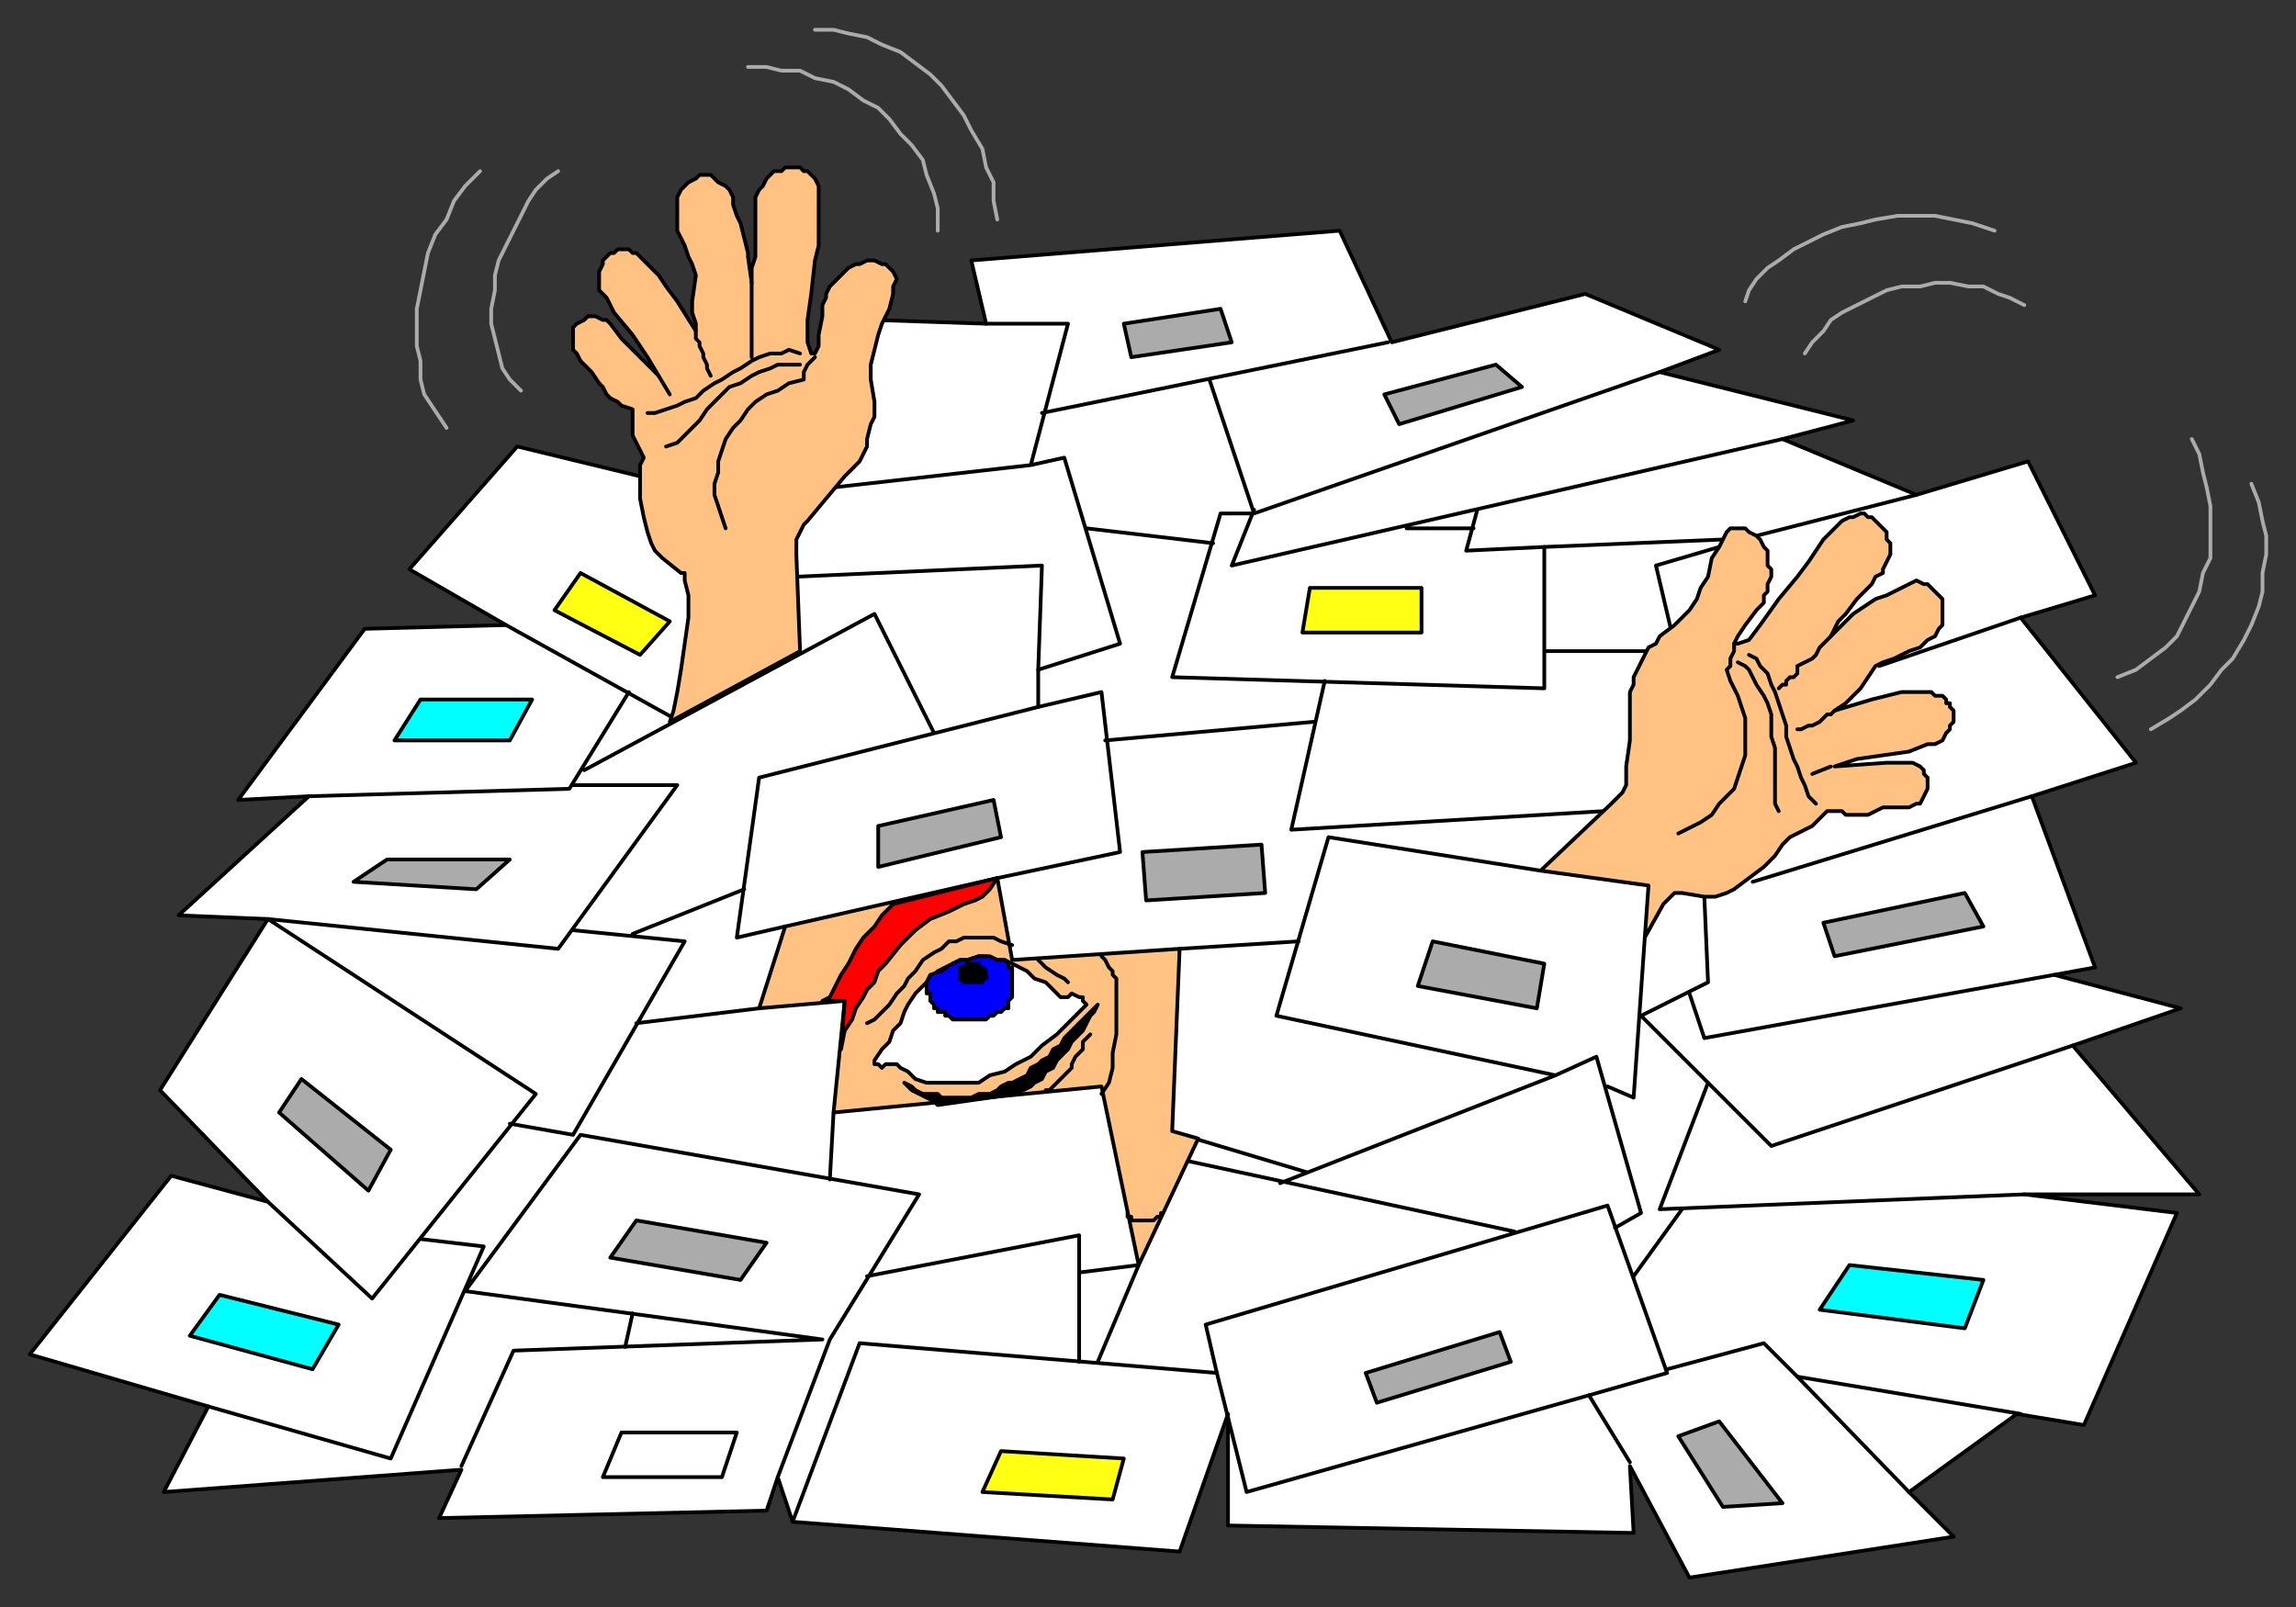
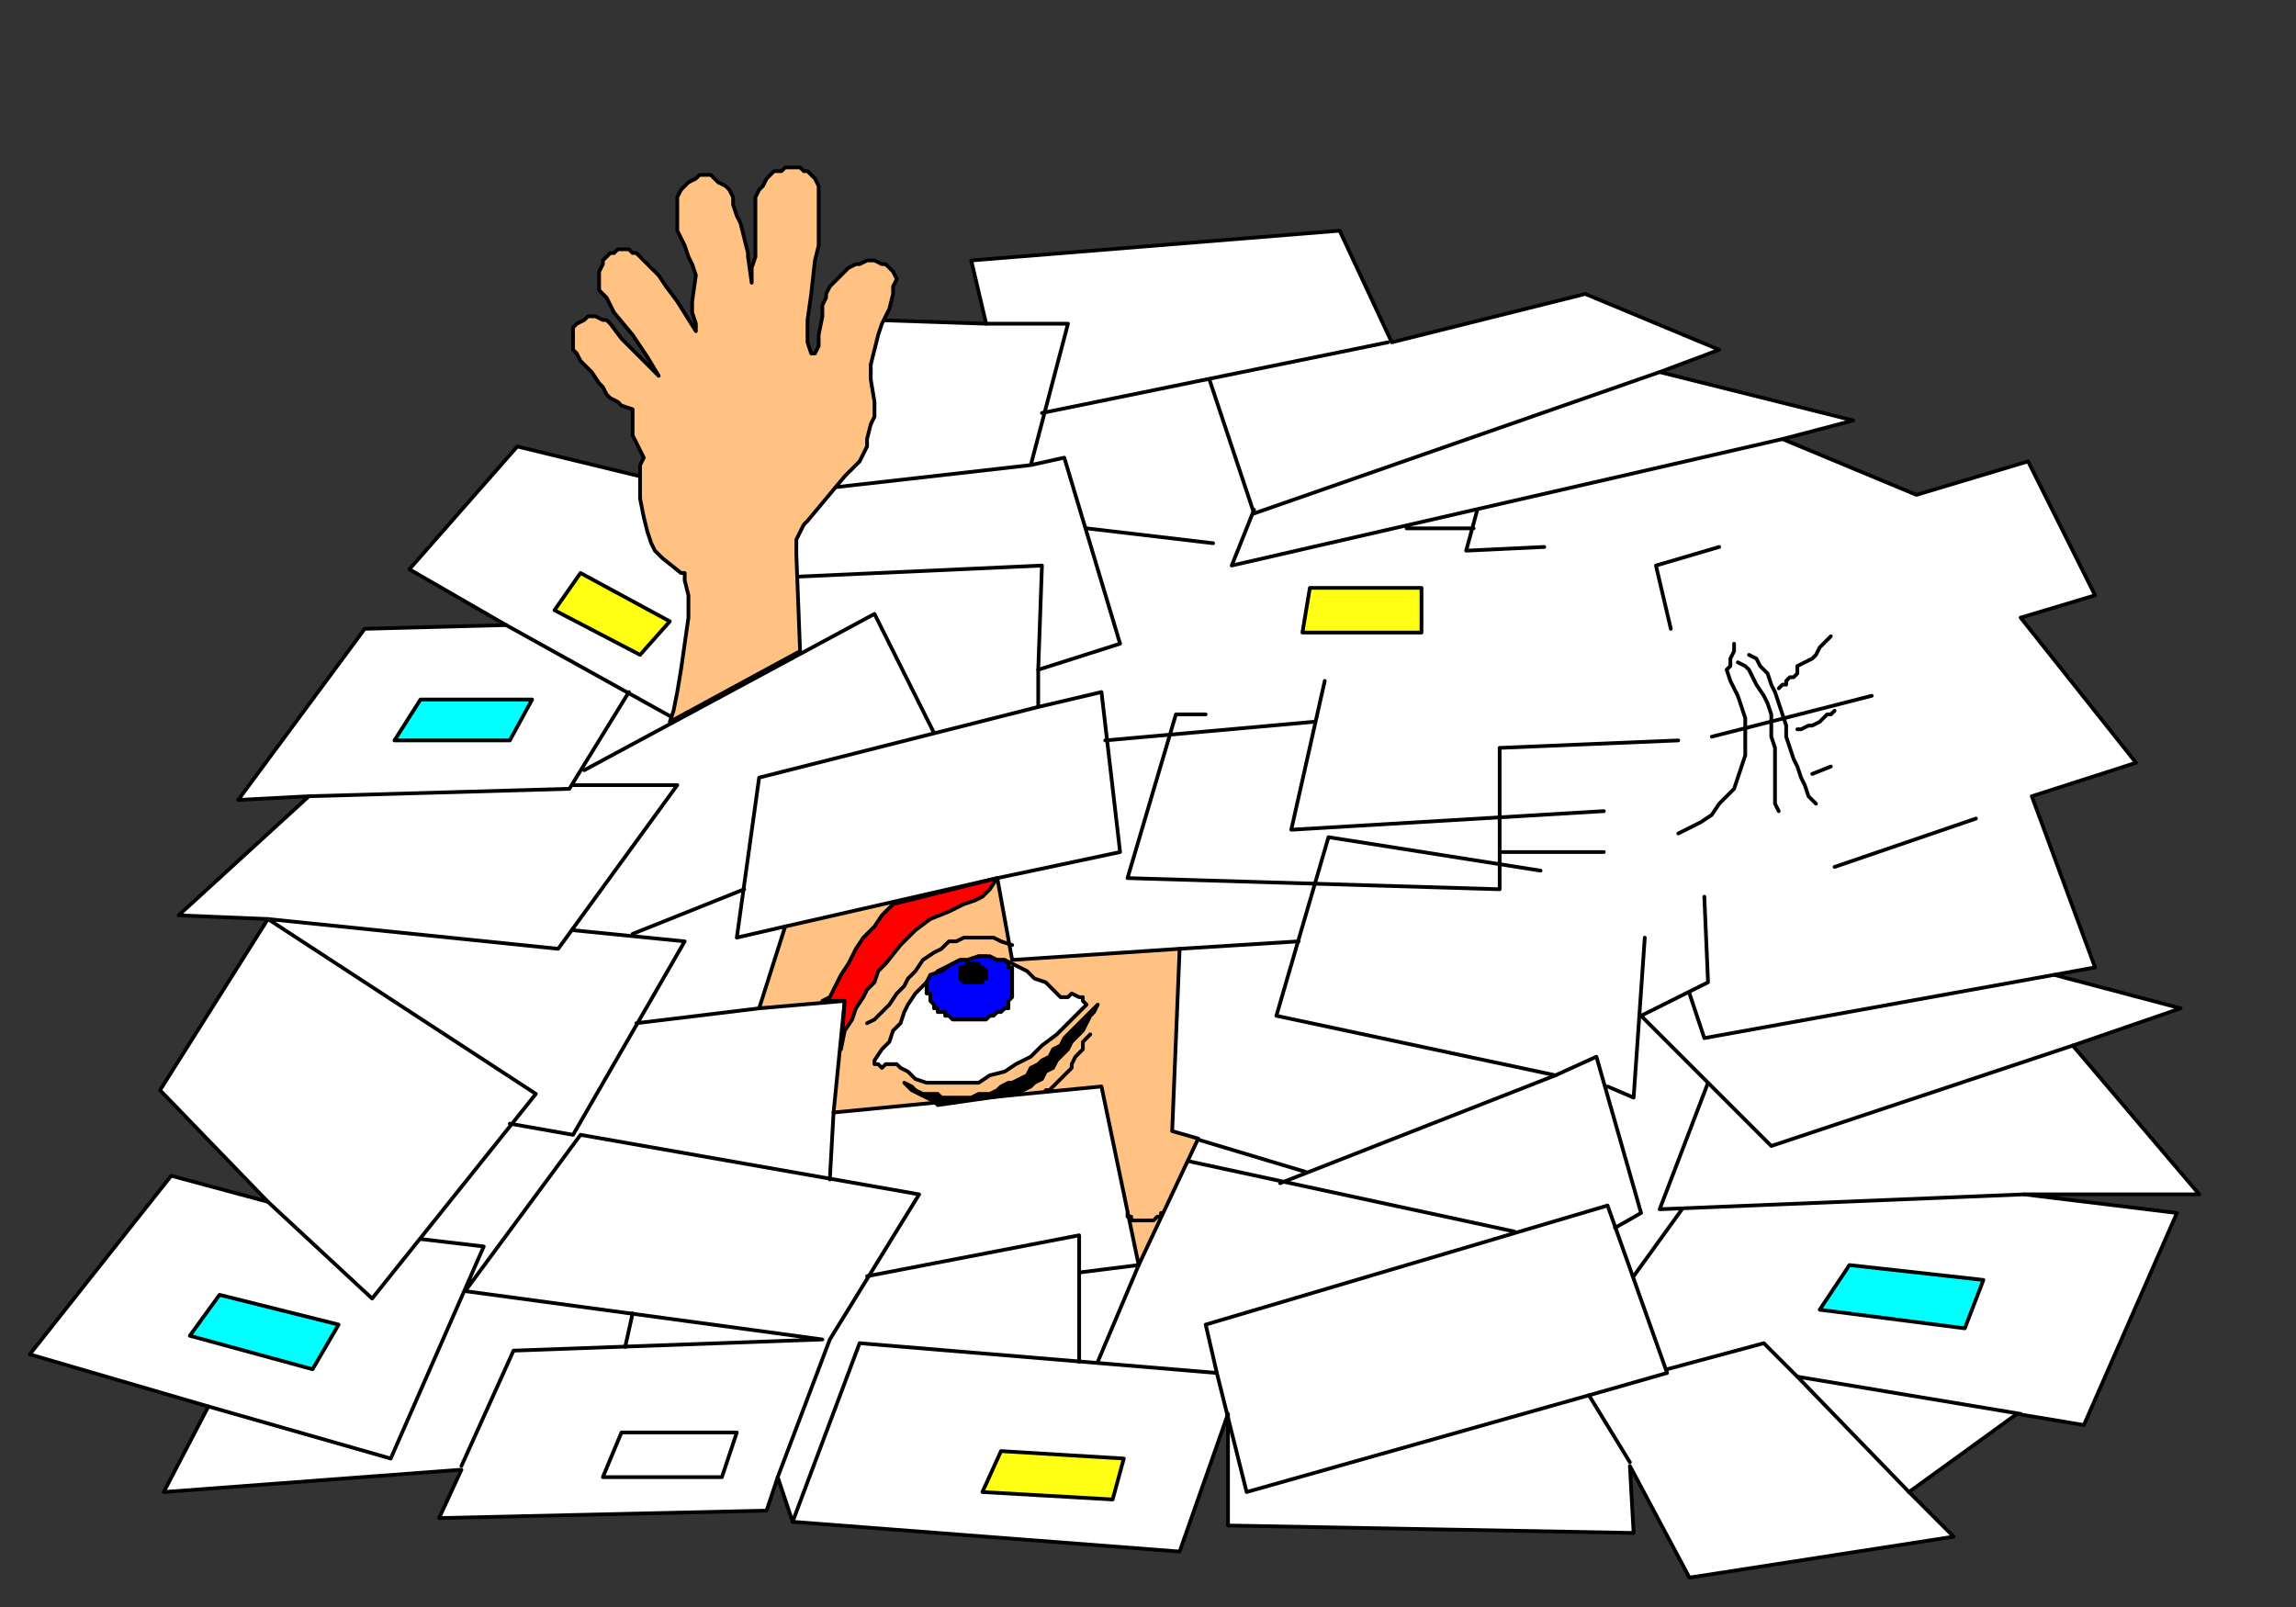
<svg xmlns="http://www.w3.org/2000/svg" fill-rule="evenodd" height="432" preserveAspectRatio="none" stroke-linecap="round" width="617">
  <rect width="100%" height="100%" fill="#333333" stroke="none" />
  <style>.brush0{fill:#fff}.pen0{stroke:#000;stroke-width:1;stroke-linejoin:round}.brush1{fill:#ffc283}.brush6{fill:#000}</style>
  <path class="pen0 brush0" d="m56 378-12 23 80-6-6 13 88-2 3-9 4 12 104 8 13-37v30l109 2-1-18 16 30 71-11-12-12 29-21 18 3 25-57-41-5h47l-34-40 29-10-34-9 11-2-17-46 28-9-31-39 20-6-18-36-30 9-36-15 19-5-52-13 16-6-36-15-52 13-14-30-99 8 4 17-30-1-26 51-70-17-29 33 26 15-38 1-34 46 19-1-35 32 24 1-29 46 29 30-26-7-38 48 48 14z" />
  <path class="pen0" fill="none" d="M265 87h22l-10 38-53 6m53-6 9-2 15 50-22 7v10l17-4 5 43-33 7m-99-50-16 26-70 2" />
  <path class="pen0" fill="none" d="M154 211h28l-32 44-78-8 72 47-44 55-28-26" />
  <path class="pen0" fill="none" d="m113 333 17 2-25 57-49-14m68 16 14-31 83-3-96-13 31-42 91 16-24 39-14 37m4 12 18-48 96 8 8 32 92-26 11 18m105-13-60-10 30 31m31-80-98 4 13-34-18-18 18-9-1-23" />
-   <path class="pen0" fill="none" d="m454 267 4 12 94-17m5 19-81 27-17-17m87-77-75 23m72-71-38 13m-169-41h-8l-13 44 100 3v-38l48-2m9-1 43-11m-100 42h28" />
+   <path class="pen0" fill="none" d="m454 267 4 12 94-17m5 19-81 27-17-17m72-71-38 13m-169-41h-8l-13 44 100 3v-38l48-2m9-1 43-11m-100 42h28" />
  <path class="pen0" fill="none" d="m356 183-9 40 84-5m-17 16-57-9-14 48 75 16 11-5 12 42-7 4m18-5-13 18" />
  <path class="pen0" fill="none" d="m327 369-3-13 108-32 16 45-21 6m21-7 26-7 9 9m-164-58 88 19m-63-13 74-29m-97 17 30 9m-61 51v-34l-57 11m-9-44-1 18m67 25 16-2-11 26m-158-64 17 3 30-52-30-3m125-60-75 19-6 43 13-3m-40 26 33-4m-4-32-30 12m-13-44 78-42 16 32m-37-42 66-3-1 28m-143-12 45 25m111-51 34 4m-46-35 93-19m-48 10 12 36 109-38" />
  <path class="pen0" fill="none" d="m337 137-6 15 148-34m-64 29-21 1 3-11m-19 5h18m-99 57 56-5m-36 61 32-2m93-1-3 43-7-3m-262 61-2 9m294-215-17 5 4 17" />
  <path class="pen0 brush0" d="M167 385h31l-4 12h-32l5-12z" />
-   <path fill="none" d="m129 46-4 4-3 4-2 5-3 4-2 5-1 5-1 5-1 5v10l1 4v5l1 4 2 3 2 3 2 3m30-69-3 2-3 3-2 3-2 4-2 4-2 4-2 4-1 4v4l-1 5v4l1 4 1 4 1 4 2 3 3 3m61-87h5l4 1h5l4 2 5 1 4 2 4 3 4 2 3 3 3 4 3 3 3 4 1 4 2 5 1 4v6M219 8h5l4 1 5 1 4 2 5 2 4 3 4 3 3 3 3 4 3 4 2 4 3 5 1 5 2 4v5l1 5m268 3-6-2-5-1-5-1h-10l-6 1-4 1-5 1-5 2-4 2-4 2-4 3-3 2-3 3-2 3-1 3m75 1-4-2-3-1-4-2h-4l-5-1h-4l-4 1h-5l-4 1-4 2-4 2-4 2-3 2-2 3-3 3-2 3m104 23 2 4 1 5 1 4 1 5v14l-2 4-1 5-2 4-2 4-2 4-3 3-4 3-4 3-5 2m36-52 2 5 1 5 1 4v5l-1 5v5l-1 4-2 5-2 4-3 5-3 3-3 4-4 4-4 3-3 2-5 3" style="stroke:#ababab;stroke-width:1;stroke-linejoin:round" />
  <path class="pen0 brush1" d="m180 194 35-19-1-26v-4l1-2 1-2 1-1 5-6 5-6 3-3 1-1 1-2 1-2v-2l1-4 1-2v-4l-1-6v-4l1-4 1-4 1-3 2-4 1-4v-2l1-2-1-2-1-1-1-1h-1l-2-1h-2l-2 1h-1l-2 1-1 1-2 2-1 1-1 1-1 2v1l-1 2v3l-1 5v3l-1 2h-1l-1-3v-6l1-7 1-9 1-4V50l-1-2-1-1-1-1h-1l-1-1h-4l-1 1h-2l-1 1-1 1-1 2-1 1-1 2v16l-1 3v4l-1-7v-1l-2-8-1-2-1-3v-2l-1-2-1-1-2-1-1-1-1-1h-3l-1 1-2 1-1 1-1 1-1 2v9l1 2 1 2 1 3 1 2 1 3-1 7v3l1 3v2l-5-8-3-4-2-3-3-3-2-2-1-1h-1l-1-1h-2 0-1l-1 1h-1l-1 1-1 1v1l-1 2v5l2 2 2 4 5 6 4 6 3 5-10-10-3-4-1-1h-1l-2-1h-2l-1 1-2 1-1 1v6l1 1 1 2 2 2 1 1 2 3 1 1 1 2 1 1 2 1 1 1 3 1v7l1 2 1 2 1 2-1 2v9l1 5 1 4 1 3 1 2 1 1 1 1 5 4h1v2l1 4v6l-1 7-1 7-1 6-1 5-1 3z" />
-   <path class="pen0" fill="none" d="m219 96-1 1-1 1-1 2v2l-4 1-3 2-3 1-3 2-2 2-2 3-2 2-2 3-1 3-1 3v3l-1 3v3l1 3 1 3 1 3m20-47-3-1-2 1h-3l-3 1-2 1-3 2-2 1-3 2-2 1-3 2-2 2-3 1-2 1-3 1-3 1h-2m41-13h-6l-2 1-3 1-2 1-3 2-3 1-2 2-2 2-2 2-2 3-2 2-2 2-2 2-3 1m23-44v20m-15-7v2l1 1v1l1 2v1l1 2v1l1 2m-14 0 3 5" />
-   <path class="pen0 brush1" d="m442 252 1-14-29-4 19-18 2-2 1-1 1-2v-5l1-7v-13l1-2v-2l1-2 2-4 1-2 2-1 1-2 4-3 2-2 2-2 2-3 1-3 2-3 1-5 2-3 1-2 1-2 1-1h4l1 1 2 1 1 1 1 2 1 1v4l1 1v2l-1 2v2l-1 1v2l-2 2-3 4-2 3-1 2h1l3-1 3-4 5-7 5-6 3-4 4-6 2-2 2-2 1-1 2-1h1l2-1h1l1 1h1l1 1 1 1 1 1 1 1v2l1 1v3l-1 2-1 2v1l-2 1-1 2-4 4-3 4-2 2-2 4 5-5 1-1 6-4 3-1 2-1 2-1 2-1 2-1 2 1h1l1 1 1 1 1 1 1 1v7l-1 1-1 2-2 1-2 2-3 1-2 1-2 1-3 1-2 1-4 6-2 2-2 2-3 2 10-3 4-1 4-1h8l1 1h2l1 1v1h1v1l1 1v3l-1 1v1l-1 1-1 2-2 1h-2l-5 2-7 1-7 1-6 2 14-1h7l2 1 1 1v1l1 1v3l-1 2-1 2h-1l-2 1h-7l-2 1-2 1h-6l-1-1h-4l-4 4-2 1-2 1-2 1-2 2-2 3-3 3-4 3-4 3-2 1-3 1h-3l-6-1h-2l-3 3-5 9z" />
  <path class="pen0" fill="none" d="M466 173v2l-1 2v2l-1 1 1 3 2 4 1 3 1 3v10l-1 3-1 3-1 3-2 2-2 2-2 3-3 2-2 1-4 2m19-48 2 1 1 2 2 2 1 3 1 2 1 3 1 3 1 3v3l1 3 1 3 1 2 1 3 1 2 1 3 2 2m-21-38 2 1 1 1 1 2 1 2 2 3 1 2 1 3v6l1 3v15l1 2m14-47-1 1-1 1-1 1-1 2-1 1-2 1-2 1v2l-1 1h-1l-1 1v1h-1l-1 1m15 6-1 1h-1l-1 1-1 1-2 1h-1l-2 1h-1m9 10-5 2" />
-   <path class="pen0" d="m81 290 24 19-6 11-24-21 6-9zm23-59h33l-9 8-33-2 9-6zm67 97 35 6-7 10-35-6 7-10zm65-106 31-7 2 10-33 8v-11zm149 31 30 6-2 12-32-6 4-12zm77 129 17 22-16 1-12-19 11-4zm-95-13 36-11 3 8-36 11-3-8zm123-121 38-8 5 9-40 8-3-9zM372 106l30-8 7 6-33 10-4-8zm-70-19 26-4 3 9-27 4-2-9zm5 142 32-2 1 13-32 2-1-13z" style="fill:#ababab" />
  <path class="pen0" d="m59 348 32 8-7 12-33-9 8-11zm54-160h30l-6 11h-31l7-11zm384 152 36 4-5 13-39-5 8-12z" style="fill:#0ff" />
  <path class="pen0" d="m156 154 24 13-8 9-23-12 7-10zm196 4h30v12h-32l2-12zm-83 232 33 2-3 11-35-2 5-11z" style="fill:#ffff14" />
  <path class="pen0 brush1" d="m211 249-7 22 23-2-3 30 72-7 10 48 16-34-7-2 2-49-45 3-4-22-57 13z" />
  <path class="pen0" fill="none" d="M303 326h0v1h1v1h6l1-1h1v-1" />
  <path class="pen0 brush0" d="m285 268-2-2-2-2-3-1-2-2-2-1-2-1-2-1h-3l-2-1h-2l-3 1h-2l-2 1-2 1-2 1-2 2-2 2-2 2-2 3-1 2-1 3-2 2-1 3-2 2-2 3h0v1h1l1 1 1-1h3l1 1 2 1 2 2 3 1h14l3-2 4-1 3-2 4-2 3-3 4-3 3-3 3-3 1-1 1-1-1-1v-1h-1l-2-1-1 1h-2z" />
  <path class="pen0" style="fill:#00f" d="m271 259-1-1h-2l-2-1h-3l-3 1h-2l-2 1-3 2-3 1-1 2v3h1v2h0l1 1v1h1v1h2v1h1l1 1h9l1-1h1l1-1h1l1-1h1v-2l1-1v-8h-1v-1z" />
  <path class="pen0 brush6" d="M261 259h2v1h1l1 1h0v1h0v1h-1v1h-1 0-3 0-1 0l-1-1h0v-1h0v-1h0v-1h1l1-1h1z" />
  <path class="pen0" fill="none" d="m272 254-3-1-2-1h-8l-2 1h-2l-2 2-2 1-3 2-2 3-2 2-1 2-2 2-2 3-2 2-2 2-2 1" />
  <path class="pen0" style="fill:red" d="m237 246-2 3-3 3-2 3-2 4-2 3-2 4-1 2-2 1h6l-1 13 1-5 2-3 1-3 2-3 1-2 2-2 1-3 2-2 4-5 4-4 4-3 5-2 4-2 3-1 2-1 1-1 1-1 2-3-28 7-3 3z" />
-   <path class="pen0" fill="none" d="m279 258 2 2 3 2 2 1 1 1m9-7 1 1 1 2 1 1v1l1 1v15l-1 5v4l-1 4-2 3" />
  <path class="pen0 brush6" d="m295 270-2 2-2 2-1 1-2 2-2 2-1 2-2 1-1 2-2 1-1 1-2 1-1 2-2 1-2 1h-1l-2 1-1 1-2 1h-3l-2 1h-8l-1-1h-4l-2-1-1-1-2-1 2 2 2 1 2 1 2 1 1 1 21-3 2-1 2-1 1-1 2-1 1-2 2-1 1-2 2-2 1-1 1-2 2-2 1-1 1-2 1-2 1-1 1-2z" />
  <path class="pen0" fill="none" d="m293 278-1 1-1 1v2l-1 1-1 1-1 2v1l-1 1-1 1-1 1-1 1-1 1-1 1h-1" />
</svg>